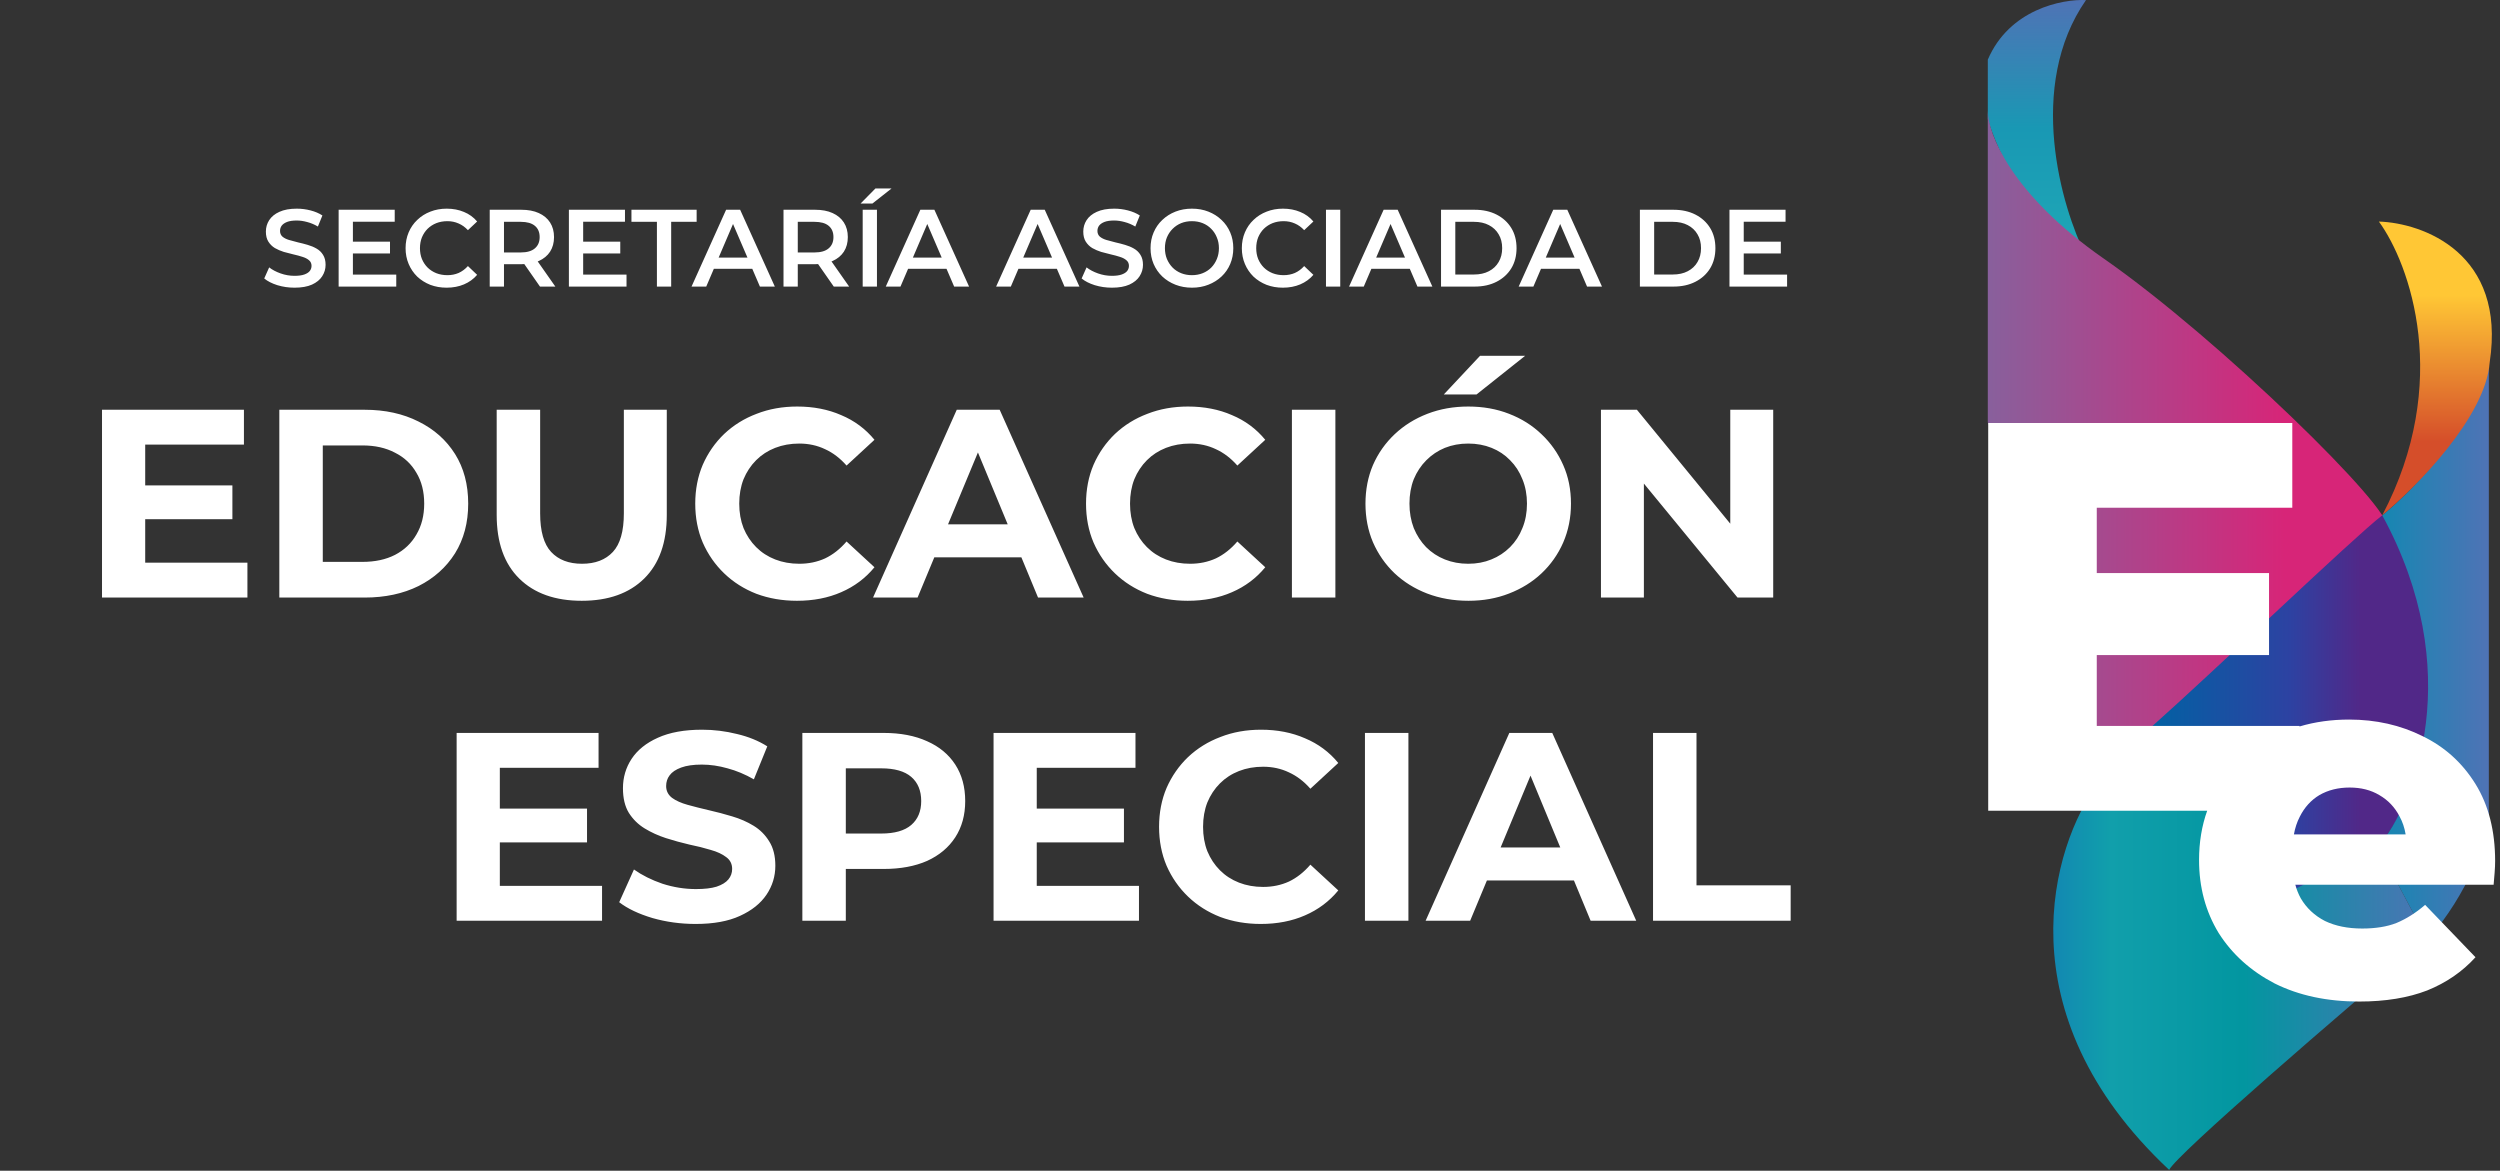
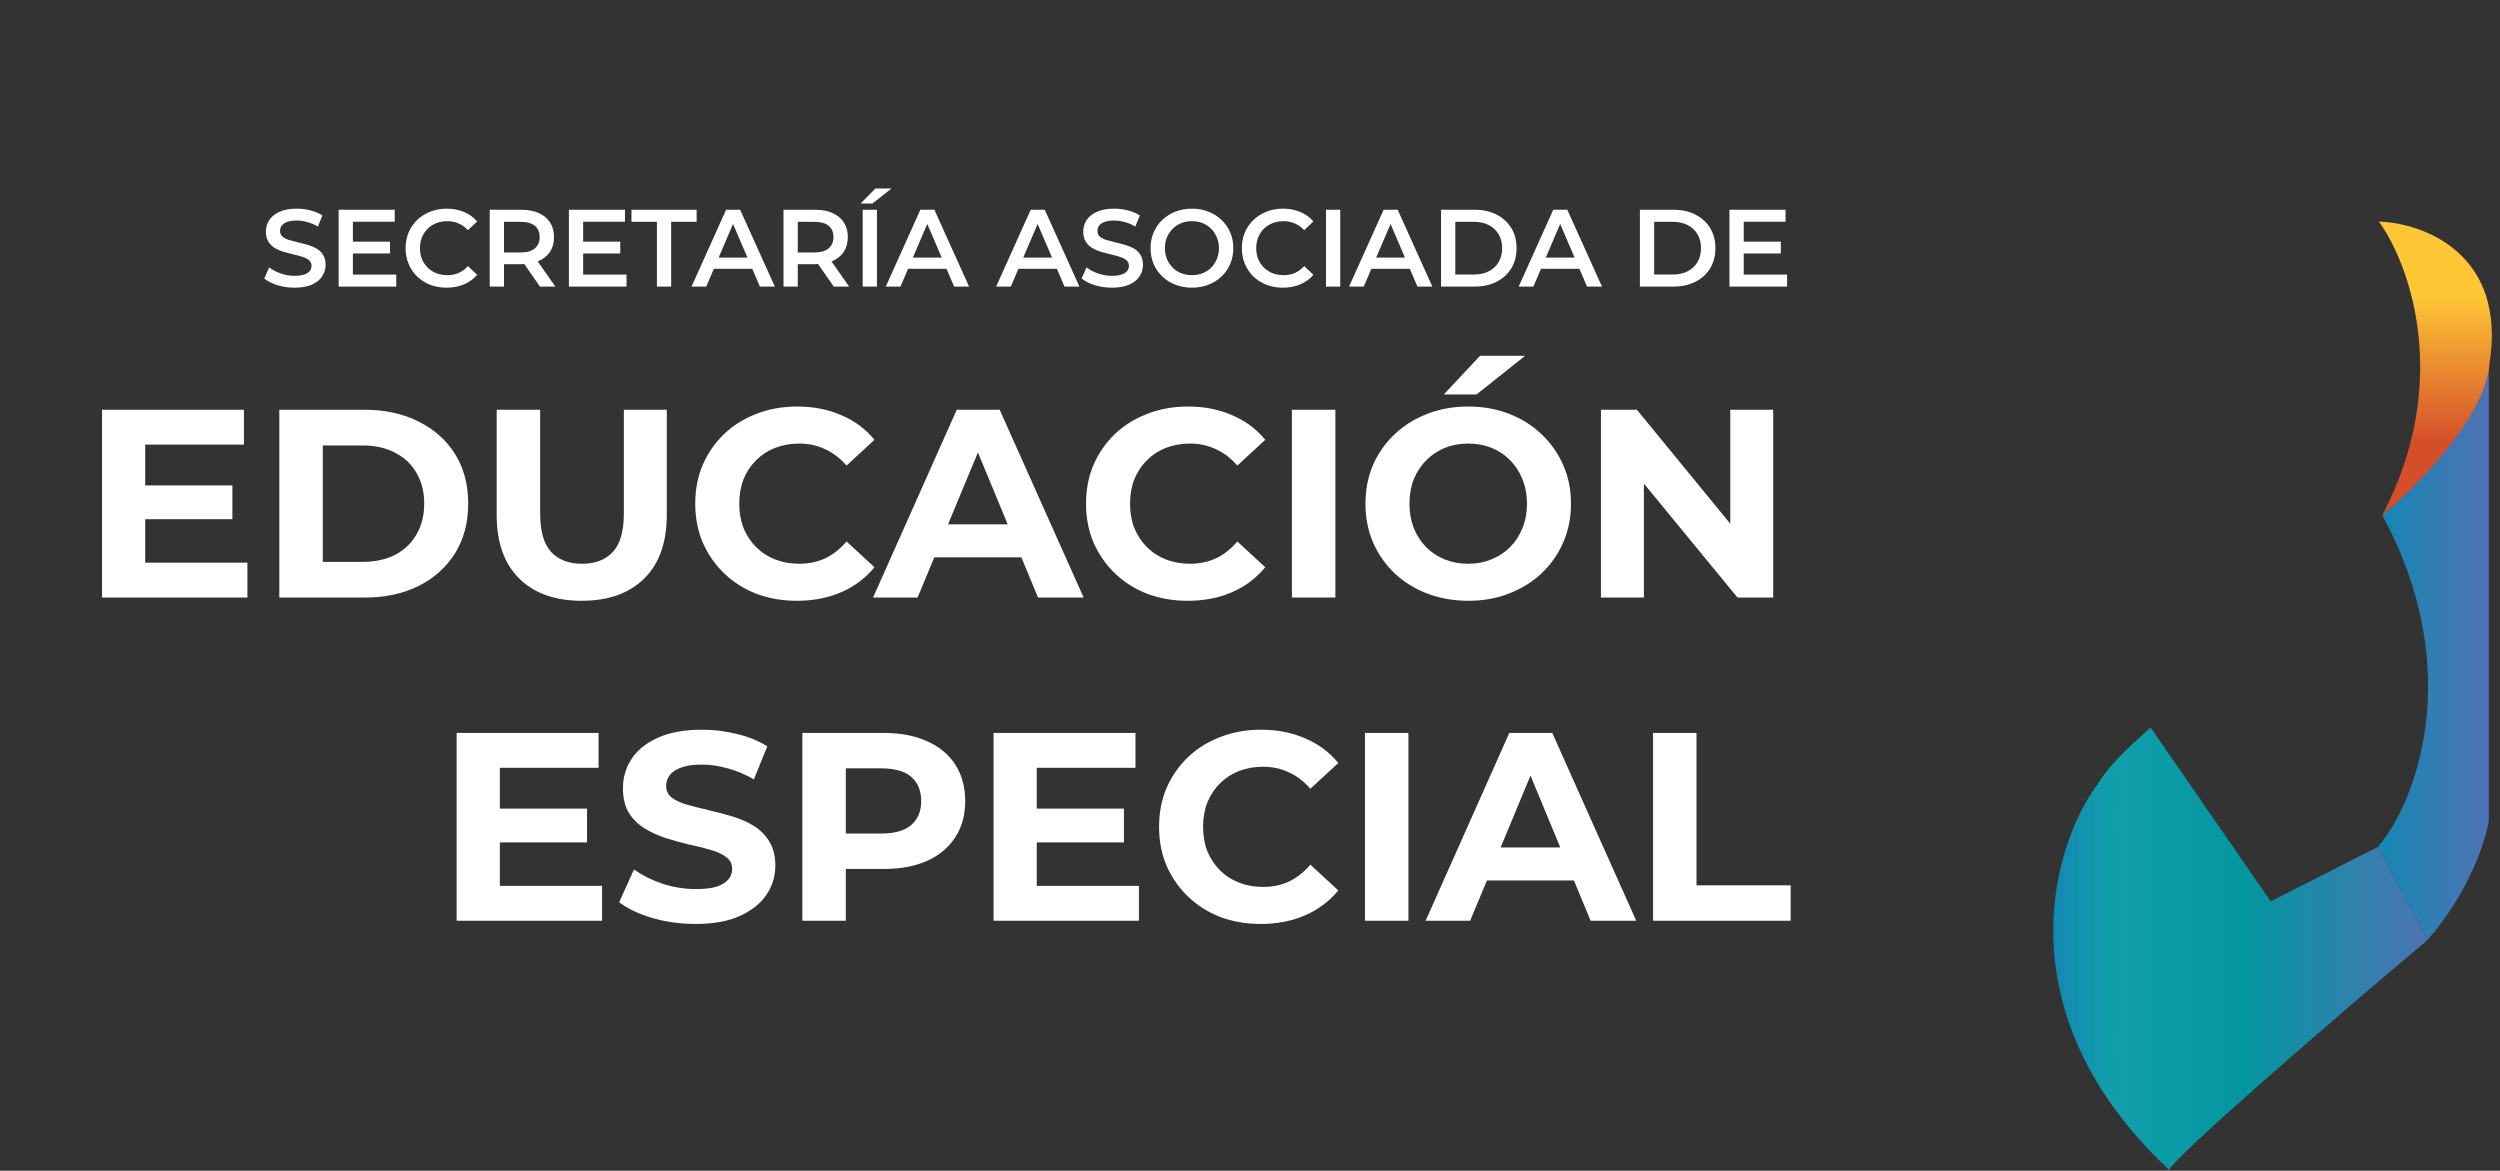
<svg xmlns="http://www.w3.org/2000/svg" width="410" height="192" viewBox="0 0 410 192" fill="none">
  <rect x="0" y="0" width="410" height="192" fill="#333333" stroke="none" />
  <path d="M48.302 47.18C47.318 47.18 46.376 47.042 45.476 46.766C44.576 46.478 43.862 46.112 43.334 45.668L44.144 43.85C44.648 44.246 45.272 44.576 46.016 44.84C46.76 45.104 47.522 45.236 48.302 45.236C48.962 45.236 49.496 45.164 49.904 45.02C50.312 44.876 50.612 44.684 50.804 44.444C50.996 44.192 51.092 43.91 51.092 43.598C51.092 43.214 50.954 42.908 50.678 42.68C50.402 42.44 50.042 42.254 49.598 42.122C49.166 41.978 48.68 41.846 48.14 41.726C47.612 41.606 47.078 41.468 46.538 41.312C46.01 41.144 45.524 40.934 45.08 40.682C44.648 40.418 44.294 40.07 44.018 39.638C43.742 39.206 43.604 38.654 43.604 37.982C43.604 37.298 43.784 36.674 44.144 36.11C44.516 35.534 45.074 35.078 45.818 34.742C46.574 34.394 47.528 34.22 48.68 34.22C49.436 34.22 50.186 34.316 50.93 34.508C51.674 34.7 52.322 34.976 52.874 35.336L52.136 37.154C51.572 36.818 50.99 36.572 50.39 36.416C49.79 36.248 49.214 36.164 48.662 36.164C48.014 36.164 47.486 36.242 47.078 36.398C46.682 36.554 46.388 36.758 46.196 37.01C46.016 37.262 45.926 37.55 45.926 37.874C45.926 38.258 46.058 38.57 46.322 38.81C46.598 39.038 46.952 39.218 47.384 39.35C47.828 39.482 48.32 39.614 48.86 39.746C49.4 39.866 49.934 40.004 50.462 40.16C51.002 40.316 51.488 40.52 51.92 40.772C52.364 41.024 52.718 41.366 52.982 41.798C53.258 42.23 53.396 42.776 53.396 43.436C53.396 44.108 53.21 44.732 52.838 45.308C52.478 45.872 51.92 46.328 51.164 46.676C50.408 47.012 49.454 47.18 48.302 47.18ZM57.696 39.638H63.96V41.564H57.696V39.638ZM57.876 45.038H64.986V47H55.536V34.4H64.734V36.362H57.876V45.038ZM73.247 47.18C72.287 47.18 71.393 47.024 70.565 46.712C69.749 46.388 69.035 45.938 68.423 45.362C67.823 44.774 67.355 44.084 67.019 43.292C66.683 42.5 66.515 41.636 66.515 40.7C66.515 39.764 66.683 38.9 67.019 38.108C67.355 37.316 67.829 36.632 68.441 36.056C69.053 35.468 69.767 35.018 70.583 34.706C71.399 34.382 72.293 34.22 73.265 34.22C74.297 34.22 75.239 34.4 76.091 34.76C76.943 35.108 77.663 35.63 78.251 36.326L76.739 37.748C76.283 37.256 75.773 36.89 75.209 36.65C74.645 36.398 74.033 36.272 73.373 36.272C72.713 36.272 72.107 36.38 71.555 36.596C71.015 36.812 70.541 37.118 70.133 37.514C69.737 37.91 69.425 38.378 69.197 38.918C68.981 39.458 68.873 40.052 68.873 40.7C68.873 41.348 68.981 41.942 69.197 42.482C69.425 43.022 69.737 43.49 70.133 43.886C70.541 44.282 71.015 44.588 71.555 44.804C72.107 45.02 72.713 45.128 73.373 45.128C74.033 45.128 74.645 45.008 75.209 44.768C75.773 44.516 76.283 44.138 76.739 43.634L78.251 45.074C77.663 45.758 76.943 46.28 76.091 46.64C75.239 47 74.291 47.18 73.247 47.18ZM80.313 47V34.4H85.497C86.613 34.4 87.567 34.58 88.359 34.94C89.163 35.3 89.781 35.816 90.213 36.488C90.645 37.16 90.861 37.958 90.861 38.882C90.861 39.806 90.645 40.604 90.213 41.276C89.781 41.936 89.163 42.446 88.359 42.806C87.567 43.154 86.613 43.328 85.497 43.328H81.609L82.653 42.266V47H80.313ZM88.557 47L85.371 42.428H87.873L91.077 47H88.557ZM82.653 42.518L81.609 41.402H85.389C86.421 41.402 87.195 41.18 87.711 40.736C88.239 40.292 88.503 39.674 88.503 38.882C88.503 38.078 88.239 37.46 87.711 37.028C87.195 36.596 86.421 36.38 85.389 36.38H81.609L82.653 35.228V42.518ZM95.459 39.638H101.723V41.564H95.459V39.638ZM95.639 45.038H102.749V47H93.299V34.4H102.497V36.362H95.639V45.038ZM107.733 47V36.38H103.557V34.4H114.249V36.38H110.073V47H107.733ZM113.411 47L119.081 34.4H121.385L127.073 47H124.625L119.747 35.642H120.683L115.823 47H113.411ZM116.021 44.084L116.651 42.248H123.455L124.085 44.084H116.021ZM128.495 47V34.4H133.679C134.795 34.4 135.749 34.58 136.541 34.94C137.345 35.3 137.963 35.816 138.395 36.488C138.827 37.16 139.043 37.958 139.043 38.882C139.043 39.806 138.827 40.604 138.395 41.276C137.963 41.936 137.345 42.446 136.541 42.806C135.749 43.154 134.795 43.328 133.679 43.328H129.791L130.835 42.266V47H128.495ZM136.739 47L133.553 42.428H136.055L139.259 47H136.739ZM130.835 42.518L129.791 41.402H133.571C134.603 41.402 135.377 41.18 135.893 40.736C136.421 40.292 136.685 39.674 136.685 38.882C136.685 38.078 136.421 37.46 135.893 37.028C135.377 36.596 134.603 36.38 133.571 36.38H129.791L130.835 35.228V42.518ZM141.481 47V34.4H143.821V47H141.481ZM141.139 33.374L143.569 30.908H146.215L143.083 33.374H141.139ZM145.267 47L150.937 34.4H153.241L158.929 47H156.481L151.603 35.642H152.539L147.679 47H145.267ZM147.877 44.084L148.507 42.248H155.311L155.941 44.084H147.877ZM163.364 47L169.034 34.4H171.338L177.026 47H174.578L169.7 35.642H170.636L165.776 47H163.364ZM165.974 44.084L166.604 42.248H173.408L174.038 44.084H165.974ZM182.355 47.18C181.371 47.18 180.429 47.042 179.529 46.766C178.629 46.478 177.915 46.112 177.387 45.668L178.197 43.85C178.701 44.246 179.325 44.576 180.069 44.84C180.813 45.104 181.575 45.236 182.355 45.236C183.015 45.236 183.549 45.164 183.957 45.02C184.365 44.876 184.665 44.684 184.857 44.444C185.049 44.192 185.145 43.91 185.145 43.598C185.145 43.214 185.007 42.908 184.731 42.68C184.455 42.44 184.095 42.254 183.651 42.122C183.219 41.978 182.733 41.846 182.193 41.726C181.665 41.606 181.131 41.468 180.591 41.312C180.063 41.144 179.577 40.934 179.133 40.682C178.701 40.418 178.347 40.07 178.071 39.638C177.795 39.206 177.657 38.654 177.657 37.982C177.657 37.298 177.837 36.674 178.197 36.11C178.569 35.534 179.127 35.078 179.871 34.742C180.627 34.394 181.581 34.22 182.733 34.22C183.489 34.22 184.239 34.316 184.983 34.508C185.727 34.7 186.375 34.976 186.927 35.336L186.189 37.154C185.625 36.818 185.043 36.572 184.443 36.416C183.843 36.248 183.267 36.164 182.715 36.164C182.067 36.164 181.539 36.242 181.131 36.398C180.735 36.554 180.441 36.758 180.249 37.01C180.069 37.262 179.979 37.55 179.979 37.874C179.979 38.258 180.111 38.57 180.375 38.81C180.651 39.038 181.005 39.218 181.437 39.35C181.881 39.482 182.373 39.614 182.913 39.746C183.453 39.866 183.987 40.004 184.515 40.16C185.055 40.316 185.541 40.52 185.973 40.772C186.417 41.024 186.771 41.366 187.035 41.798C187.311 42.23 187.449 42.776 187.449 43.436C187.449 44.108 187.263 44.732 186.891 45.308C186.531 45.872 185.973 46.328 185.217 46.676C184.461 47.012 183.507 47.18 182.355 47.18ZM195.493 47.18C194.509 47.18 193.603 47.018 192.775 46.694C191.947 46.37 191.227 45.92 190.615 45.344C190.003 44.756 189.529 44.072 189.193 43.292C188.857 42.5 188.689 41.636 188.689 40.7C188.689 39.764 188.857 38.906 189.193 38.126C189.529 37.334 190.003 36.65 190.615 36.074C191.227 35.486 191.947 35.03 192.775 34.706C193.603 34.382 194.503 34.22 195.475 34.22C196.459 34.22 197.359 34.382 198.175 34.706C199.003 35.03 199.723 35.486 200.335 36.074C200.947 36.65 201.421 37.334 201.757 38.126C202.093 38.906 202.261 39.764 202.261 40.7C202.261 41.636 202.093 42.5 201.757 43.292C201.421 44.084 200.947 44.768 200.335 45.344C199.723 45.92 199.003 46.37 198.175 46.694C197.359 47.018 196.465 47.18 195.493 47.18ZM195.475 45.128C196.111 45.128 196.699 45.02 197.239 44.804C197.779 44.588 198.247 44.282 198.643 43.886C199.039 43.478 199.345 43.01 199.561 42.482C199.789 41.942 199.903 41.348 199.903 40.7C199.903 40.052 199.789 39.464 199.561 38.936C199.345 38.396 199.039 37.928 198.643 37.532C198.247 37.124 197.779 36.812 197.239 36.596C196.699 36.38 196.111 36.272 195.475 36.272C194.839 36.272 194.251 36.38 193.711 36.596C193.183 36.812 192.715 37.124 192.307 37.532C191.911 37.928 191.599 38.396 191.371 38.936C191.155 39.464 191.047 40.052 191.047 40.7C191.047 41.336 191.155 41.924 191.371 42.464C191.599 43.004 191.911 43.478 192.307 43.886C192.703 44.282 193.171 44.588 193.711 44.804C194.251 45.02 194.839 45.128 195.475 45.128ZM210.393 47.18C209.433 47.18 208.539 47.024 207.711 46.712C206.895 46.388 206.181 45.938 205.569 45.362C204.969 44.774 204.501 44.084 204.165 43.292C203.829 42.5 203.661 41.636 203.661 40.7C203.661 39.764 203.829 38.9 204.165 38.108C204.501 37.316 204.975 36.632 205.587 36.056C206.199 35.468 206.913 35.018 207.729 34.706C208.545 34.382 209.439 34.22 210.411 34.22C211.443 34.22 212.385 34.4 213.237 34.76C214.089 35.108 214.809 35.63 215.397 36.326L213.885 37.748C213.429 37.256 212.919 36.89 212.355 36.65C211.791 36.398 211.179 36.272 210.519 36.272C209.859 36.272 209.253 36.38 208.701 36.596C208.161 36.812 207.687 37.118 207.279 37.514C206.883 37.91 206.571 38.378 206.343 38.918C206.127 39.458 206.019 40.052 206.019 40.7C206.019 41.348 206.127 41.942 206.343 42.482C206.571 43.022 206.883 43.49 207.279 43.886C207.687 44.282 208.161 44.588 208.701 44.804C209.253 45.02 209.859 45.128 210.519 45.128C211.179 45.128 211.791 45.008 212.355 44.768C212.919 44.516 213.429 44.138 213.885 43.634L215.397 45.074C214.809 45.758 214.089 46.28 213.237 46.64C212.385 47 211.437 47.18 210.393 47.18ZM217.46 47V34.4H219.8V47H217.46ZM221.246 47L226.916 34.4H229.22L234.908 47H232.46L227.582 35.642H228.518L223.658 47H221.246ZM223.856 44.084L224.486 42.248H231.29L231.92 44.084H223.856ZM236.33 47V34.4H241.838C243.206 34.4 244.406 34.664 245.438 35.192C246.47 35.72 247.274 36.452 247.85 37.388C248.426 38.324 248.714 39.428 248.714 40.7C248.714 41.96 248.426 43.064 247.85 44.012C247.274 44.948 246.47 45.68 245.438 46.208C244.406 46.736 243.206 47 241.838 47H236.33ZM238.67 45.02H241.73C242.678 45.02 243.494 44.84 244.178 44.48C244.874 44.12 245.408 43.616 245.78 42.968C246.164 42.32 246.356 41.564 246.356 40.7C246.356 39.824 246.164 39.068 245.78 38.432C245.408 37.784 244.874 37.28 244.178 36.92C243.494 36.56 242.678 36.38 241.73 36.38H238.67V45.02ZM249.063 47L254.733 34.4H257.037L262.725 47H260.277L255.399 35.642H256.335L251.475 47H249.063ZM251.673 44.084L252.303 42.248H259.107L259.737 44.084H251.673ZM268.942 47V34.4H274.45C275.818 34.4 277.018 34.664 278.05 35.192C279.082 35.72 279.886 36.452 280.462 37.388C281.038 38.324 281.326 39.428 281.326 40.7C281.326 41.96 281.038 43.064 280.462 44.012C279.886 44.948 279.082 45.68 278.05 46.208C277.018 46.736 275.818 47 274.45 47H268.942ZM271.282 45.02H274.342C275.29 45.02 276.106 44.84 276.79 44.48C277.486 44.12 278.02 43.616 278.392 42.968C278.776 42.32 278.968 41.564 278.968 40.7C278.968 39.824 278.776 39.068 278.392 38.432C278.02 37.784 277.486 37.28 276.79 36.92C276.106 36.56 275.29 36.38 274.342 36.38H271.282V45.02ZM285.793 39.638H292.057V41.564H285.793V39.638ZM285.973 45.038H293.083V47H283.633V34.4H292.831V36.362H285.973V45.038Z" fill="white" />
  <path d="M23.285 79.608H38.113V85.152H23.285V79.608ZM23.813 92.28H40.577V98H16.729V67.2H40.005V72.92H23.813V92.28ZM45.809 98V67.2H59.801C63.145 67.2 66.093 67.845 68.645 69.136C71.197 70.397 73.191 72.172 74.629 74.46C76.066 76.748 76.785 79.461 76.785 82.6C76.785 85.709 76.066 88.423 74.629 90.74C73.191 93.028 71.197 94.817 68.645 96.108C66.093 97.369 63.145 98 59.801 98H45.809ZM52.937 92.148H59.449C61.502 92.148 63.277 91.767 64.773 91.004C66.298 90.212 67.471 89.097 68.293 87.66C69.143 86.223 69.569 84.536 69.569 82.6C69.569 80.635 69.143 78.948 68.293 77.54C67.471 76.103 66.298 75.003 64.773 74.24C63.277 73.448 61.502 73.052 59.449 73.052H52.937V92.148ZM95.404 98.528C91.034 98.528 87.616 97.311 85.152 94.876C82.688 92.441 81.456 88.965 81.456 84.448V67.2H88.584V84.184C88.584 87.117 89.186 89.229 90.388 90.52C91.591 91.811 93.278 92.456 95.448 92.456C97.619 92.456 99.306 91.811 100.508 90.52C101.711 89.229 102.312 87.117 102.312 84.184V67.2H109.352V84.448C109.352 88.965 108.12 92.441 105.656 94.876C103.192 97.311 99.775 98.528 95.404 98.528ZM130.696 98.528C128.32 98.528 126.105 98.147 124.052 97.384C122.028 96.592 120.268 95.477 118.772 94.04C117.276 92.603 116.103 90.916 115.252 88.98C114.431 87.044 114.02 84.917 114.02 82.6C114.02 80.283 114.431 78.156 115.252 76.22C116.103 74.284 117.276 72.597 118.772 71.16C120.297 69.723 122.072 68.623 124.096 67.86C126.12 67.068 128.335 66.672 130.74 66.672C133.409 66.672 135.815 67.141 137.956 68.08C140.127 68.989 141.945 70.339 143.412 72.128L138.836 76.352C137.78 75.149 136.607 74.255 135.316 73.668C134.025 73.052 132.617 72.744 131.092 72.744C129.655 72.744 128.335 72.979 127.132 73.448C125.929 73.917 124.888 74.592 124.008 75.472C123.128 76.352 122.439 77.393 121.94 78.596C121.471 79.799 121.236 81.133 121.236 82.6C121.236 84.067 121.471 85.401 121.94 86.604C122.439 87.807 123.128 88.848 124.008 89.728C124.888 90.608 125.929 91.283 127.132 91.752C128.335 92.221 129.655 92.456 131.092 92.456C132.617 92.456 134.025 92.163 135.316 91.576C136.607 90.96 137.78 90.036 138.836 88.804L143.412 93.028C141.945 94.817 140.127 96.181 137.956 97.12C135.815 98.059 133.395 98.528 130.696 98.528ZM143.179 98L156.907 67.2H163.947L177.719 98H170.239L158.975 70.808H161.791L150.483 98H143.179ZM150.043 91.4L151.935 85.988H167.775L169.711 91.4H150.043ZM194.785 98.528C192.409 98.528 190.194 98.147 188.141 97.384C186.117 96.592 184.357 95.477 182.861 94.04C181.365 92.603 180.191 90.916 179.341 88.98C178.519 87.044 178.109 84.917 178.109 82.6C178.109 80.283 178.519 78.156 179.341 76.22C180.191 74.284 181.365 72.597 182.861 71.16C184.386 69.723 186.161 68.623 188.185 67.86C190.209 67.068 192.423 66.672 194.829 66.672C197.498 66.672 199.903 67.141 202.045 68.08C204.215 68.989 206.034 70.339 207.501 72.128L202.925 76.352C201.869 75.149 200.695 74.255 199.405 73.668C198.114 73.052 196.706 72.744 195.181 72.744C193.743 72.744 192.423 72.979 191.221 73.448C190.018 73.917 188.977 74.592 188.097 75.472C187.217 76.352 186.527 77.393 186.029 78.596C185.559 79.799 185.325 81.133 185.325 82.6C185.325 84.067 185.559 85.401 186.029 86.604C186.527 87.807 187.217 88.848 188.097 89.728C188.977 90.608 190.018 91.283 191.221 91.752C192.423 92.221 193.743 92.456 195.181 92.456C196.706 92.456 198.114 92.163 199.405 91.576C200.695 90.96 201.869 90.036 202.925 88.804L207.501 93.028C206.034 94.817 204.215 96.181 202.045 97.12C199.903 98.059 197.483 98.528 194.785 98.528ZM211.874 98V67.2H219.002V98H211.874ZM240.832 98.528C238.397 98.528 236.139 98.132 234.056 97.34C232.003 96.548 230.213 95.433 228.688 93.996C227.192 92.559 226.019 90.872 225.168 88.936C224.347 87 223.936 84.888 223.936 82.6C223.936 80.312 224.347 78.2 225.168 76.264C226.019 74.328 227.207 72.641 228.732 71.204C230.257 69.767 232.047 68.652 234.1 67.86C236.153 67.068 238.383 66.672 240.788 66.672C243.223 66.672 245.452 67.068 247.476 67.86C249.529 68.652 251.304 69.767 252.8 71.204C254.325 72.641 255.513 74.328 256.364 76.264C257.215 78.171 257.64 80.283 257.64 82.6C257.64 84.888 257.215 87.015 256.364 88.98C255.513 90.916 254.325 92.603 252.8 94.04C251.304 95.448 249.529 96.548 247.476 97.34C245.452 98.132 243.237 98.528 240.832 98.528ZM240.788 92.456C242.167 92.456 243.428 92.221 244.572 91.752C245.745 91.283 246.772 90.608 247.652 89.728C248.532 88.848 249.207 87.807 249.676 86.604C250.175 85.401 250.424 84.067 250.424 82.6C250.424 81.133 250.175 79.799 249.676 78.596C249.207 77.393 248.532 76.352 247.652 75.472C246.801 74.592 245.789 73.917 244.616 73.448C243.443 72.979 242.167 72.744 240.788 72.744C239.409 72.744 238.133 72.979 236.96 73.448C235.816 73.917 234.804 74.592 233.924 75.472C233.044 76.352 232.355 77.393 231.856 78.596C231.387 79.799 231.152 81.133 231.152 82.6C231.152 84.037 231.387 85.372 231.856 86.604C232.355 87.807 233.029 88.848 233.88 89.728C234.76 90.608 235.787 91.283 236.96 91.752C238.133 92.221 239.409 92.456 240.788 92.456ZM236.784 64.692L242.724 58.356H250.116L242.152 64.692H236.784ZM262.557 98V67.2H268.453L286.625 89.376H283.765V67.2H290.805V98H284.953L266.737 75.824H269.597V98H262.557ZM81.444 132.608H96.272V138.152H81.444V132.608ZM81.972 145.28H98.736V151H74.888V120.2H98.164V125.92H81.972V145.28ZM114.088 151.528C111.624 151.528 109.262 151.205 107.004 150.56C104.745 149.885 102.926 149.02 101.548 147.964L103.968 142.596C105.288 143.535 106.842 144.312 108.632 144.928C110.45 145.515 112.284 145.808 114.132 145.808C115.54 145.808 116.669 145.676 117.52 145.412C118.4 145.119 119.045 144.723 119.456 144.224C119.866 143.725 120.072 143.153 120.072 142.508C120.072 141.687 119.749 141.041 119.104 140.572C118.458 140.073 117.608 139.677 116.552 139.384C115.496 139.061 114.322 138.768 113.032 138.504C111.77 138.211 110.494 137.859 109.204 137.448C107.942 137.037 106.784 136.509 105.728 135.864C104.672 135.219 103.806 134.368 103.132 133.312C102.486 132.256 102.164 130.907 102.164 129.264C102.164 127.504 102.633 125.905 103.572 124.468C104.54 123.001 105.977 121.843 107.884 120.992C109.82 120.112 112.24 119.672 115.144 119.672C117.08 119.672 118.986 119.907 120.864 120.376C122.741 120.816 124.398 121.491 125.836 122.4L123.636 127.812C122.198 126.991 120.761 126.389 119.324 126.008C117.886 125.597 116.478 125.392 115.1 125.392C113.721 125.392 112.592 125.553 111.712 125.876C110.832 126.199 110.201 126.624 109.82 127.152C109.438 127.651 109.248 128.237 109.248 128.912C109.248 129.704 109.57 130.349 110.216 130.848C110.861 131.317 111.712 131.699 112.768 131.992C113.824 132.285 114.982 132.579 116.244 132.872C117.534 133.165 118.81 133.503 120.072 133.884C121.362 134.265 122.536 134.779 123.592 135.424C124.648 136.069 125.498 136.92 126.144 137.976C126.818 139.032 127.156 140.367 127.156 141.98C127.156 143.711 126.672 145.295 125.704 146.732C124.736 148.169 123.284 149.328 121.348 150.208C119.441 151.088 117.021 151.528 114.088 151.528ZM131.586 151V120.2H144.918C147.676 120.2 150.052 120.655 152.046 121.564C154.041 122.444 155.581 123.72 156.666 125.392C157.752 127.064 158.294 129.059 158.294 131.376C158.294 133.664 157.752 135.644 156.666 137.316C155.581 138.988 154.041 140.279 152.046 141.188C150.052 142.068 147.676 142.508 144.918 142.508H135.546L138.714 139.296V151H131.586ZM138.714 140.088L135.546 136.7H144.522C146.722 136.7 148.365 136.231 149.45 135.292C150.536 134.353 151.078 133.048 151.078 131.376C151.078 129.675 150.536 128.355 149.45 127.416C148.365 126.477 146.722 126.008 144.522 126.008H135.546L138.714 122.62V140.088ZM169.499 132.608H184.327V138.152H169.499V132.608ZM170.027 145.28H186.791V151H162.943V120.2H186.219V125.92H170.027V145.28ZM206.763 151.528C204.387 151.528 202.172 151.147 200.119 150.384C198.095 149.592 196.335 148.477 194.839 147.04C193.343 145.603 192.169 143.916 191.319 141.98C190.497 140.044 190.087 137.917 190.087 135.6C190.087 133.283 190.497 131.156 191.319 129.22C192.169 127.284 193.343 125.597 194.839 124.16C196.364 122.723 198.139 121.623 200.163 120.86C202.187 120.068 204.401 119.672 206.807 119.672C209.476 119.672 211.881 120.141 214.023 121.08C216.193 121.989 218.012 123.339 219.479 125.128L214.903 129.352C213.847 128.149 212.673 127.255 211.383 126.668C210.092 126.052 208.684 125.744 207.159 125.744C205.721 125.744 204.401 125.979 203.199 126.448C201.996 126.917 200.955 127.592 200.075 128.472C199.195 129.352 198.505 130.393 198.007 131.596C197.537 132.799 197.303 134.133 197.303 135.6C197.303 137.067 197.537 138.401 198.007 139.604C198.505 140.807 199.195 141.848 200.075 142.728C200.955 143.608 201.996 144.283 203.199 144.752C204.401 145.221 205.721 145.456 207.159 145.456C208.684 145.456 210.092 145.163 211.383 144.576C212.673 143.96 213.847 143.036 214.903 141.804L219.479 146.028C218.012 147.817 216.193 149.181 214.023 150.12C211.881 151.059 209.461 151.528 206.763 151.528ZM223.852 151V120.2H230.98V151H223.852ZM233.802 151L247.53 120.2H254.57L268.342 151H260.862L249.598 123.808H252.414L241.106 151H233.802ZM240.666 144.4L242.558 138.988H258.398L260.334 144.4H240.666ZM271.097 151V120.2H278.225V145.192H293.669V151H271.097Z" fill="white" />
-   <path d="M326 9.785C329.523 1.527 338.204 -0.171 342.103 0.013C332.304 14.107 338.02 33.871 342.103 41.991C332.854 36.376 327.514 24.695 326 19.557V9.785Z" fill="url(#paint0_linear_1178_2)" />
-   <path d="M326 69.23V18.168C326 21.838 329.799 31.821 344.994 42.392C363.987 55.605 392.89 83.957 391.376 86.435C390.165 88.417 372.796 102.584 364.262 109.144L344.994 127.174L326 69.23Z" fill="url(#paint1_linear_1178_2)" />
-   <path d="M390.689 84.508C385.734 88.362 363.254 109.97 352.702 119.329L372.796 149.747C378.118 150.297 394.735 140.663 397.708 121.394C400.681 102.125 394.313 88.683 390.689 84.508Z" fill="url(#paint2_linear_1178_2)" />
  <path d="M408.168 58.082C407.177 68.652 396.102 80.103 390.688 84.508C404.562 109.943 396.148 131.716 390 138.873L398.12 154.151C404.947 146.333 407.663 137.864 408.168 134.607V58.082Z" fill="url(#paint3_linear_1178_2)" />
  <path d="M355.743 191.863C328.216 166.097 336.566 138.552 344.044 128.551C346.246 124.975 350.224 121.531 352.701 119.329L372.396 147.82L390 138.873L398.121 154.151C384.082 165.941 356.844 189.44 355.743 191.863Z" fill="url(#paint4_linear_1178_2)" />
  <path d="M390.688 84.508C402.139 62.706 395.23 43.309 390.137 36.336C397.34 36.565 411.058 41.511 408.305 59.458C407.645 68.377 396.193 79.966 390.688 84.508Z" fill="url(#paint5_linear_1178_2)" />
-   <path fill-rule="evenodd" clip-rule="evenodd" d="M343.87 107.429V119.057H377.117V119.142C379.651 118.386 382.363 118.008 385.254 118.008C389.658 118.008 393.677 118.916 397.311 120.733C400.944 122.495 403.834 125.11 405.981 128.578C408.129 132.047 409.202 136.258 409.202 141.213C409.202 141.764 409.175 142.397 409.12 143.113C409.064 143.828 409.009 144.489 408.954 145.094H376.433C376.649 145.894 376.947 146.637 377.326 147.324C378.262 148.921 379.583 150.159 381.29 151.04C382.997 151.866 385.034 152.279 387.401 152.279C389.603 152.279 391.475 151.976 393.016 151.371C394.613 150.71 396.182 149.719 397.723 148.398L405.981 156.986C403.834 159.353 401.192 161.17 398.054 162.436C394.916 163.648 391.2 164.253 386.905 164.253C381.62 164.253 376.996 163.262 373.032 161.28C369.123 159.243 366.067 156.491 363.865 153.022C361.718 149.499 360.645 145.507 360.645 141.048C360.645 138.14 361.09 135.442 361.98 132.955H326.066V69.368H375.936V83.266H343.87V93.985H372.121V107.429H343.87ZM376.204 136.836H394.523C394.344 135.746 394.007 134.755 393.512 133.863C392.741 132.377 391.64 131.221 390.209 130.395C388.832 129.569 387.208 129.156 385.336 129.156C383.464 129.156 381.813 129.569 380.381 130.395C379.005 131.221 377.932 132.405 377.161 133.946C376.71 134.815 376.391 135.779 376.204 136.836Z" fill="white" />
  <defs>
    <linearGradient id="paint0_linear_1178_2" x1="334.052" y1="0" x2="334.052" y2="41.991" gradientUnits="userSpaceOnUse">
      <stop stop-color="#4F73B5" />
      <stop offset="0.5" stop-color="#1998B4" />
      <stop offset="1" stop-color="#1FA8B6" />
    </linearGradient>
    <linearGradient id="paint1_linear_1178_2" x1="326" y1="72.671" x2="391.021" y2="72.671" gradientUnits="userSpaceOnUse">
      <stop stop-color="#88609C" />
      <stop offset="0.75" stop-color="#D72578" />
    </linearGradient>
    <linearGradient id="paint2_linear_1178_2" x1="398.464" y1="114.331" x2="352.702" y2="114.331" gradientUnits="userSpaceOnUse">
      <stop offset="0.25" stop-color="#512888" />
      <stop offset="0.5" stop-color="#2D42A2" />
      <stop offset="1" stop-color="#0261A3" />
    </linearGradient>
    <linearGradient id="paint3_linear_1178_2" x1="389.587" y1="106.116" x2="408.168" y2="106.116" gradientUnits="userSpaceOnUse">
      <stop stop-color="#1288B2" />
      <stop offset="1" stop-color="#4F73B5" />
    </linearGradient>
    <linearGradient id="paint4_linear_1178_2" x1="336.736" y1="154.013" x2="399.235" y2="154.013" gradientUnits="userSpaceOnUse">
      <stop stop-color="#1288B2" />
      <stop offset="0.15" stop-color="#119FAB" />
      <stop offset="0.5" stop-color="#0296A0" />
      <stop offset="1" stop-color="#4F73B5" />
    </linearGradient>
    <linearGradient id="paint5_linear_1178_2" x1="399.401" y1="36.336" x2="399.401" y2="84.508" gradientUnits="userSpaceOnUse">
      <stop offset="0.25" stop-color="#FFC735" />
      <stop offset="0.5" stop-color="#EA8B30" />
      <stop offset="0.75" stop-color="#D54E2A" />
    </linearGradient>
  </defs>
</svg>